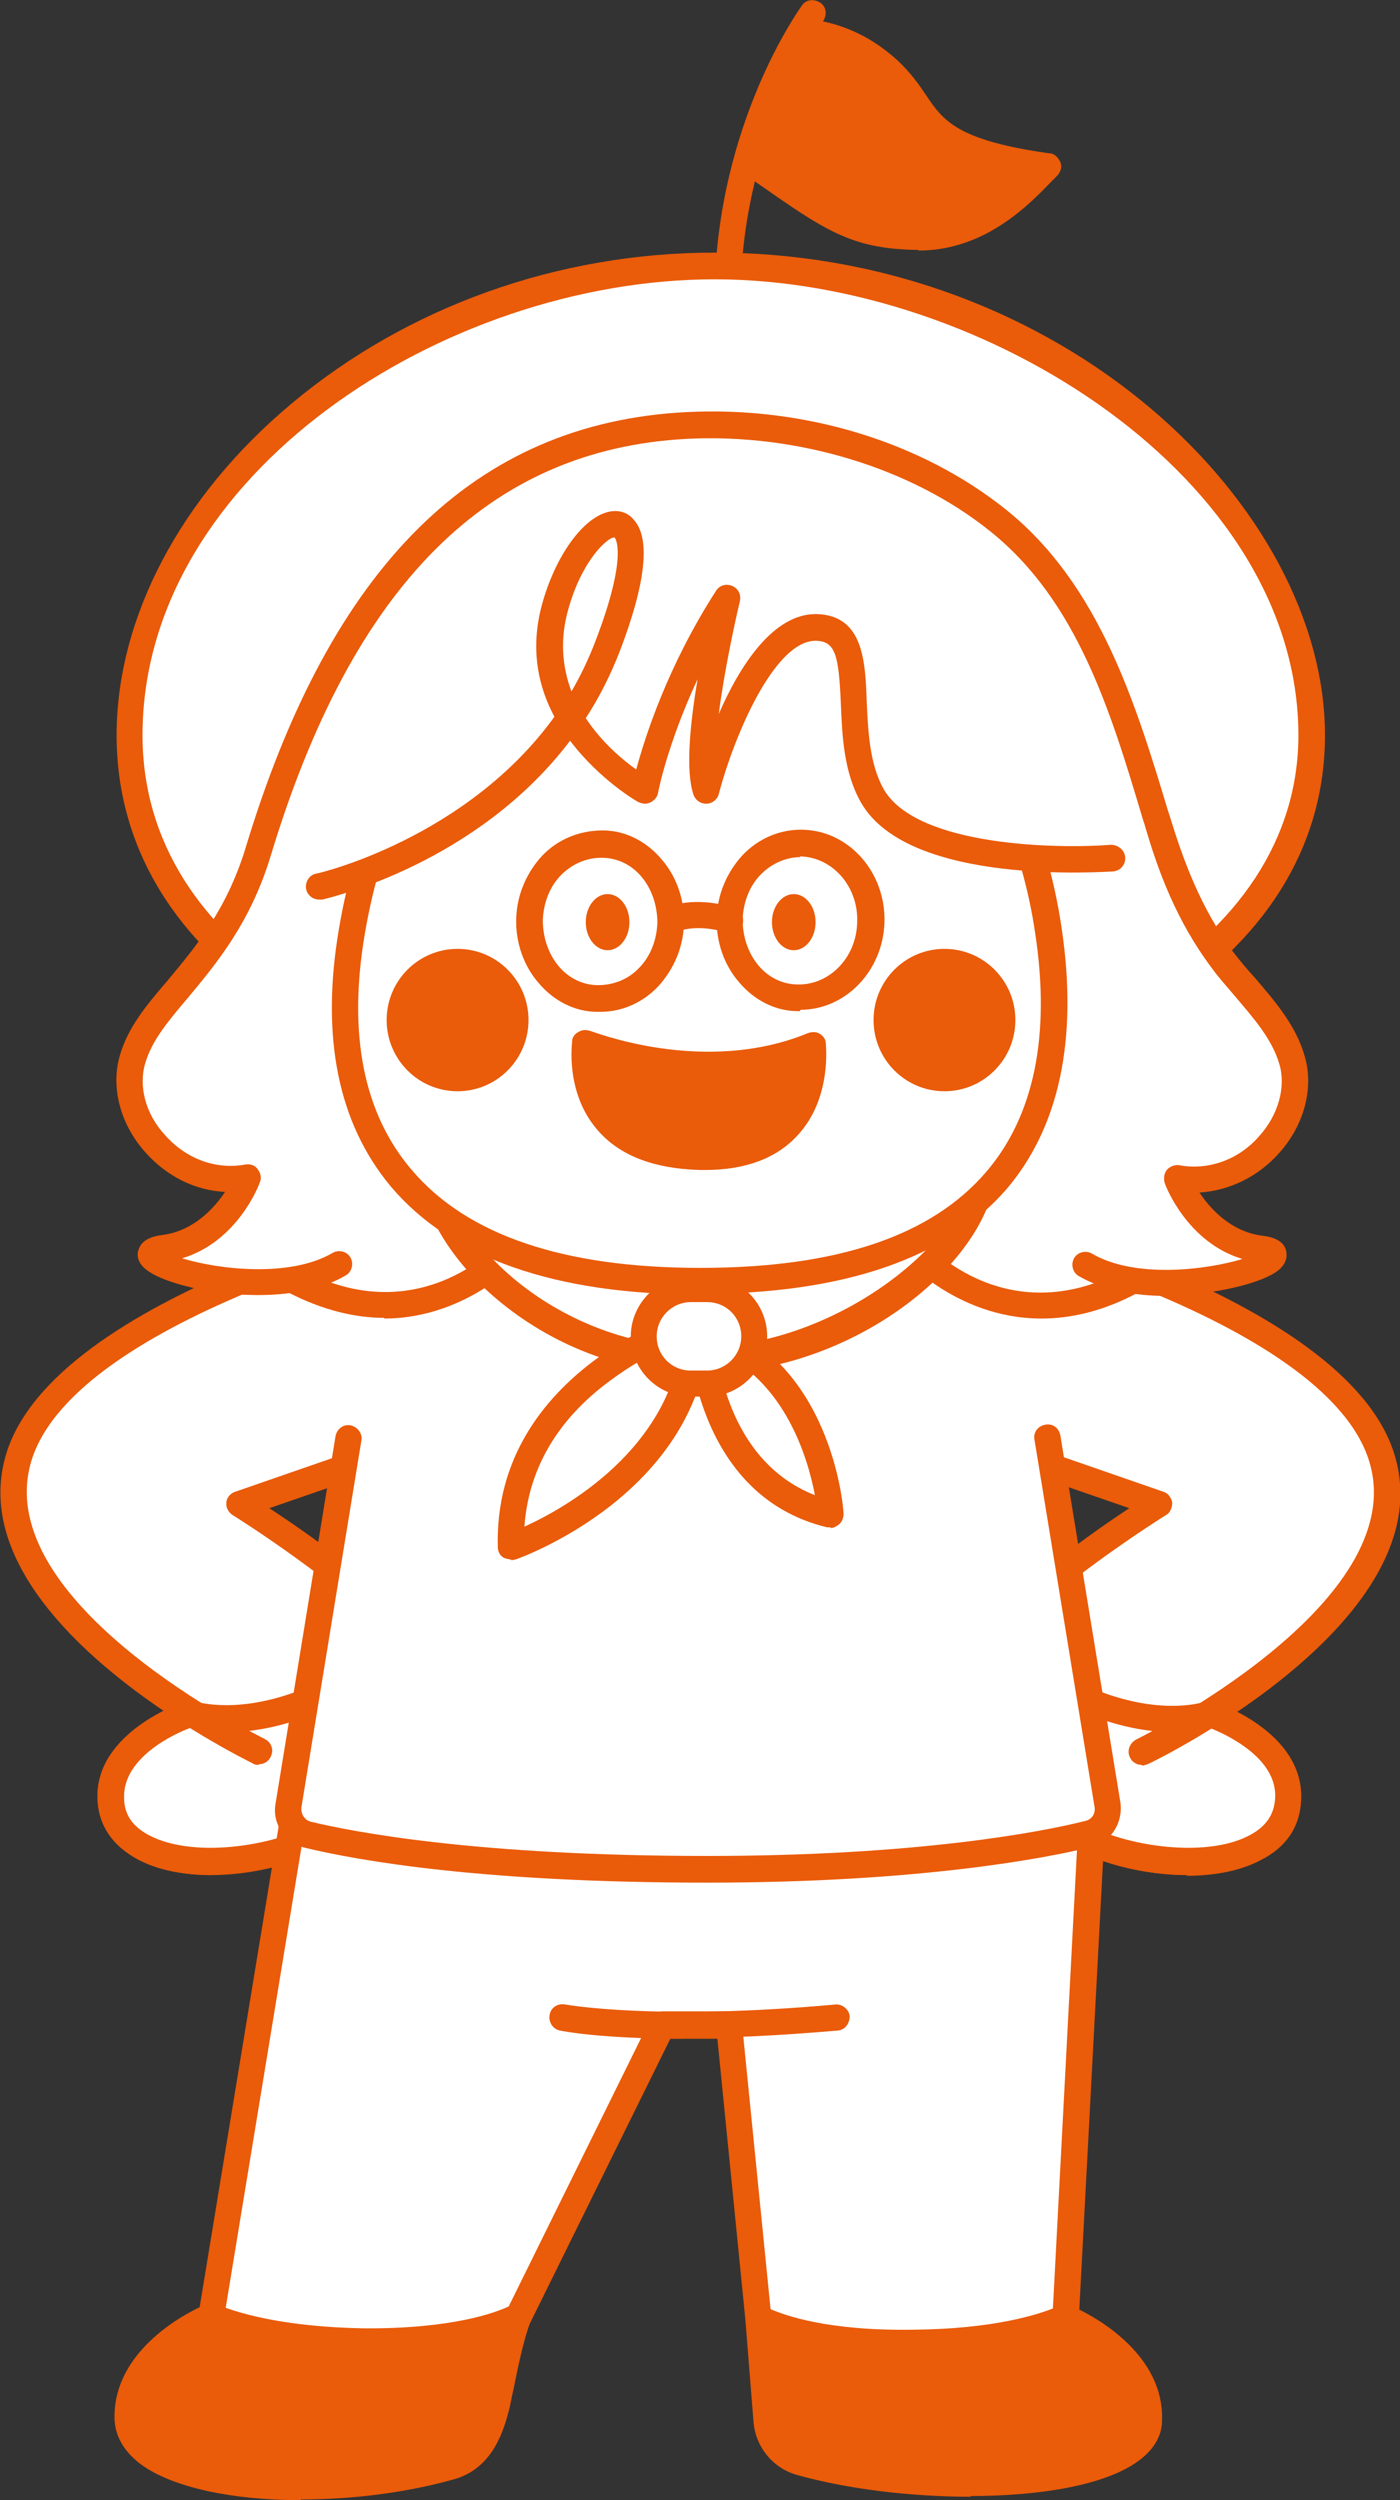
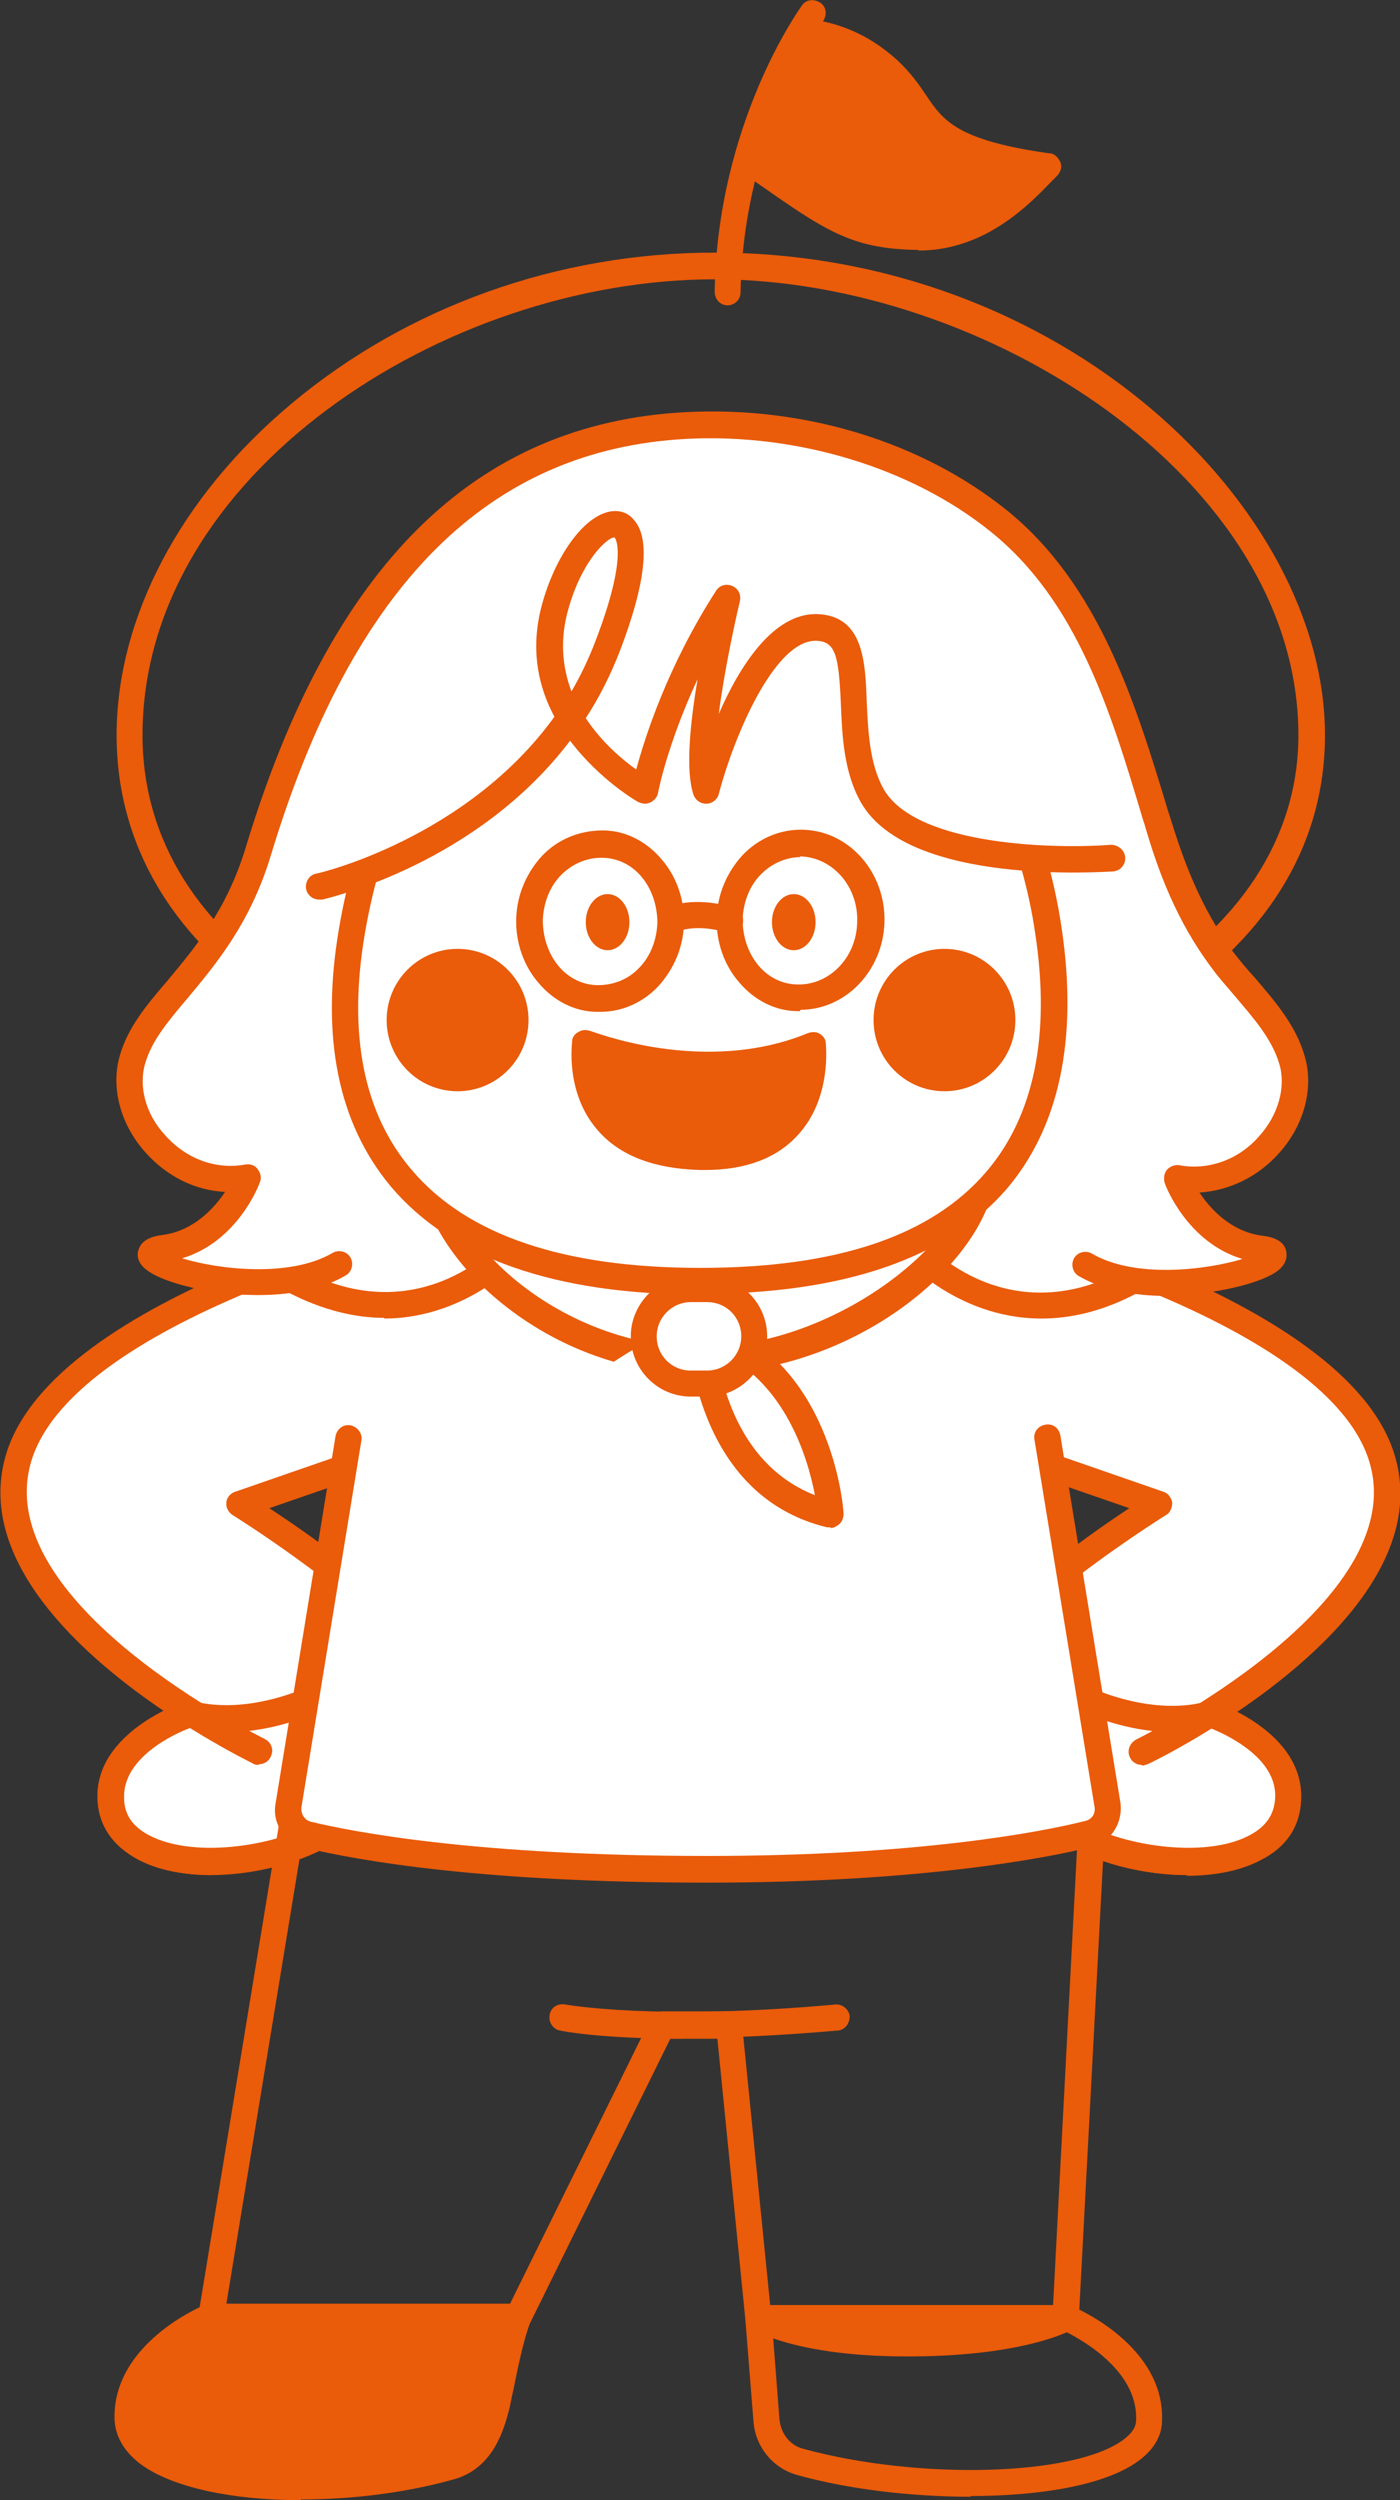
<svg xmlns="http://www.w3.org/2000/svg" width="84" height="150" viewBox="0 0 84 150" fill="none">
  <rect x="0" y="0" width="84" height="150" fill="#333333" stroke="none" />
  <g clip-path="url(#clip0_522_4030)">
    <path d="M57.814 86.131L69.639 90.279C69.639 90.279 56.955 97.056 59.041 102.396C61.128 107.776 64.647 112.294 73.403 111.555C80.399 110.939 75.776 103.71 72.585 102.806C72.585 102.806 85.187 96.153 82.895 87.445C80.604 78.737 64.565 74.959 59.983 75.205C55.4 75.452 57.773 86.131 57.773 86.131H57.814Z" fill="white" />
    <path d="M68.493 105.887C68.207 105.887 67.92 105.723 67.797 105.435C67.593 105.025 67.797 104.573 68.166 104.368C68.329 104.285 84.737 96.194 82.159 87.692C79.499 78.943 57.568 73.727 57.323 73.686C56.914 73.604 56.627 73.152 56.75 72.741C56.832 72.33 57.282 72.043 57.691 72.166C58.632 72.371 80.768 77.67 83.673 87.281C86.659 97.097 69.598 105.518 68.861 105.846C68.738 105.887 68.616 105.928 68.534 105.928L68.493 105.887Z" fill="#EA5B0A" />
    <path d="M71.275 112.5C68.534 112.5 65.588 111.72 63.747 110.487C60.883 108.598 58.673 105.312 58.141 102.232C57.855 100.383 58.182 98.782 59.164 97.549C61.128 95.085 65.506 91.963 67.756 90.485L59.082 87.486C58.673 87.363 58.469 86.911 58.591 86.46C58.714 86.049 59.164 85.843 59.614 85.967L69.802 89.499C70.089 89.581 70.293 89.869 70.334 90.156C70.334 90.444 70.211 90.772 69.966 90.895C69.884 90.936 62.846 95.373 60.392 98.494C59.532 99.603 59.532 100.958 59.696 101.944C60.105 104.573 62.151 107.53 64.606 109.132C67.061 110.734 72.257 111.555 74.958 110.118C75.981 109.584 76.472 108.845 76.512 107.818C76.594 104.984 72.339 103.546 72.298 103.546C71.889 103.423 71.643 102.971 71.807 102.56C71.93 102.15 72.38 101.903 72.789 102.067C72.994 102.15 78.19 103.875 78.067 107.9C78.026 109.502 77.208 110.775 75.653 111.555C74.426 112.213 72.83 112.5 71.193 112.5H71.275Z" fill="#EA5B0A" />
    <path d="M71.275 112.5C68.534 112.5 65.588 111.72 63.747 110.487C60.883 108.598 58.673 105.312 58.141 102.232C57.855 100.383 58.182 98.781 59.164 97.549C59.328 97.344 59.573 97.262 59.819 97.262C60.064 97.262 60.31 97.385 60.432 97.59C60.432 97.59 62.315 100.178 66.365 101.615C70.007 102.889 72.216 102.108 72.257 102.108C72.421 102.026 72.625 102.026 72.789 102.108C72.994 102.191 78.19 103.916 78.067 107.941C78.026 109.543 77.208 110.816 75.653 111.596C74.426 112.254 72.83 112.541 71.193 112.541L71.275 112.5ZM59.941 99.397C59.573 100.301 59.614 101.246 59.737 101.985C60.146 104.614 62.192 107.571 64.647 109.173C67.102 110.775 72.298 111.596 74.999 110.159C76.021 109.625 76.512 108.885 76.553 107.859C76.635 105.435 73.444 103.998 72.585 103.669C71.766 103.875 69.393 104.326 65.915 103.094C62.888 102.026 60.923 100.383 59.982 99.397H59.941Z" fill="#EA5B0A" />
    <path d="M26.186 86.131L14.361 90.279C14.361 90.279 27.045 97.056 24.959 102.396C22.872 107.735 19.353 112.294 10.597 111.555C3.601 110.939 8.224 103.71 11.415 102.806C11.415 102.806 -1.187 96.153 1.105 87.445C3.396 78.737 19.435 74.959 24.018 75.205C28.6 75.452 26.227 86.131 26.227 86.131H26.186Z" fill="white" />
    <path d="M15.507 105.887C15.507 105.887 15.262 105.887 15.18 105.805C14.443 105.435 -2.578 97.056 0.368 87.24C3.273 77.629 25.409 72.371 26.35 72.125C26.759 72.002 27.209 72.289 27.291 72.7C27.373 73.111 27.127 73.562 26.718 73.645C26.513 73.686 4.542 78.902 1.882 87.651C-0.696 96.194 15.712 104.244 15.875 104.327C16.285 104.532 16.448 104.984 16.244 105.394C16.121 105.682 15.834 105.846 15.548 105.846L15.507 105.887Z" fill="#EA5B0A" />
    <path d="M12.725 112.5C11.088 112.5 9.492 112.212 8.265 111.555C6.751 110.734 5.892 109.502 5.851 107.9C5.728 103.916 10.925 102.149 11.129 102.067C11.538 101.944 11.988 102.149 12.111 102.56C12.234 102.971 12.029 103.423 11.62 103.546C11.579 103.546 7.324 104.983 7.406 107.818C7.406 108.844 7.938 109.584 8.961 110.118C11.702 111.555 16.857 110.734 19.312 109.132C21.767 107.53 23.772 104.573 24.222 101.944C24.386 100.999 24.386 99.603 23.527 98.494C21.072 95.372 14.034 90.936 13.952 90.895C13.707 90.731 13.543 90.444 13.584 90.156C13.584 89.868 13.829 89.581 14.116 89.499L24.304 85.966C24.713 85.802 25.163 86.049 25.327 86.459C25.491 86.87 25.245 87.322 24.836 87.486L16.162 90.485C18.412 91.963 22.831 95.044 24.754 97.549C25.736 98.781 26.063 100.383 25.777 102.232C25.286 105.312 23.036 108.598 20.172 110.487C18.33 111.678 15.384 112.5 12.643 112.5H12.725Z" fill="#EA5B0A" />
    <path d="M12.725 112.5C11.088 112.5 9.492 112.212 8.265 111.555C6.751 110.734 5.892 109.502 5.851 107.9C5.728 103.916 10.925 102.15 11.129 102.067C11.293 102.026 11.497 102.026 11.661 102.067C11.702 102.067 13.911 102.848 17.553 101.574C21.644 100.137 23.486 97.59 23.527 97.549C23.69 97.344 23.895 97.221 24.14 97.221C24.427 97.221 24.631 97.344 24.795 97.508C25.777 98.74 26.104 100.342 25.818 102.191C25.327 105.271 23.076 108.557 20.212 110.446C18.371 111.637 15.425 112.459 12.684 112.459L12.725 112.5ZM11.415 103.669C10.515 103.998 7.365 105.435 7.447 107.859C7.447 108.886 7.979 109.625 9.001 110.159C11.743 111.596 16.898 110.775 19.353 109.173C21.808 107.571 23.813 104.614 24.263 101.985C24.386 101.246 24.427 100.301 24.058 99.398C23.076 100.383 21.153 102.026 18.126 103.094C14.648 104.326 12.275 103.875 11.456 103.669H11.415Z" fill="#EA5B0A" />
    <path d="M12.684 138.992C12.684 138.992 7.529 141.087 7.692 145.194C7.856 149.178 18.494 150.411 27.004 148.069C28.723 147.577 29.418 146.057 29.787 144.496C30.032 143.51 30.441 140.758 31.137 138.992H12.684Z" fill="#EA5B0A" />
    <path d="M18.044 150C13.993 150 10.393 149.261 8.47 147.864C7.201 146.919 6.915 145.893 6.874 145.194C6.71 140.594 12.152 138.335 12.357 138.253C12.438 138.253 12.561 138.212 12.643 138.212H31.096C31.341 138.212 31.587 138.335 31.751 138.54C31.914 138.746 31.914 139.033 31.832 139.28C31.382 140.471 31.055 142.155 30.81 143.346C30.687 143.88 30.605 144.373 30.523 144.66C30.114 146.262 29.337 148.193 27.168 148.768C24.222 149.589 20.99 149.959 18.044 149.959V150ZM12.848 139.773C12.07 140.142 8.347 141.991 8.47 145.153C8.47 145.687 8.797 146.139 9.411 146.591C12.357 148.727 20.294 149.055 26.759 147.289C27.864 147.002 28.518 146.098 29.009 144.291C29.091 144.003 29.173 143.593 29.255 143.059C29.459 142.114 29.664 140.882 29.991 139.773H12.848Z" fill="#EA5B0A" />
-     <path d="M63.951 139.074C63.951 139.074 69.107 141.169 68.943 145.276C68.779 149.384 56.464 150.041 47.953 147.7C46.849 147.412 46.03 146.385 45.948 145.235L45.457 139.074H63.91H63.951Z" fill="#EA5B0A" />
    <path d="M58.264 149.795C54.663 149.795 50.858 149.343 47.79 148.48C46.358 148.069 45.335 146.796 45.212 145.318L44.721 139.156C44.721 138.951 44.762 138.705 44.925 138.54C45.089 138.376 45.294 138.294 45.498 138.294H63.951C63.951 138.294 64.156 138.294 64.238 138.335C64.483 138.417 69.925 140.717 69.72 145.276C69.72 145.893 69.434 146.837 68.288 147.659C66.324 149.096 62.437 149.753 58.223 149.753L58.264 149.795ZM46.358 139.855L46.767 145.153C46.849 145.975 47.38 146.714 48.199 146.919C55.114 148.809 64.442 148.562 67.388 146.385C67.879 146.016 68.166 145.646 68.166 145.194C68.288 142.073 64.524 140.183 63.788 139.814H46.358V139.855Z" fill="#EA5B0A" />
-     <path d="M17.839 107.366L12.643 138.992C12.643 138.992 15.303 140.43 21.767 140.512C28.559 140.594 31.055 138.992 31.055 138.992L39.647 121.536C40.793 121.536 42.143 121.536 43.657 121.536L45.416 139.115C45.416 139.115 47.953 140.717 54.704 140.635C61.169 140.553 63.828 139.115 63.828 139.115L65.506 107.407H17.839V107.366Z" fill="white" />
    <path d="M54.336 141.375C47.749 141.375 45.171 139.773 45.089 139.732C44.885 139.608 44.762 139.403 44.721 139.157L43.043 122.317C42.061 122.317 41.12 122.317 40.22 122.317L31.832 139.321C31.832 139.321 31.669 139.567 31.546 139.65C31.423 139.732 28.723 141.334 21.808 141.292C15.221 141.21 12.438 139.732 12.316 139.691C12.029 139.526 11.866 139.198 11.906 138.869L17.103 107.243C17.185 106.873 17.512 106.585 17.88 106.585H65.629C65.833 106.585 66.038 106.668 66.202 106.832C66.365 106.996 66.447 107.202 66.406 107.407L64.729 139.116C64.729 139.403 64.565 139.65 64.32 139.773C64.197 139.855 61.414 141.334 54.827 141.375C54.663 141.375 54.5 141.375 54.336 141.375ZM46.235 138.541C47.094 138.91 49.672 139.855 54.786 139.773C59.614 139.732 62.233 138.869 63.174 138.499L64.77 108.105H18.535L13.543 138.458C14.566 138.828 17.185 139.608 21.808 139.691C27.25 139.732 29.828 138.705 30.523 138.376L39.034 121.125C39.156 120.838 39.443 120.674 39.729 120.674C40.957 120.674 42.307 120.674 43.698 120.674C44.107 120.674 44.475 120.961 44.516 121.372L46.235 138.541Z" fill="#EA5B0A" />
    <path d="M40.916 122.316C36.088 122.316 33.755 121.865 33.592 121.824C33.183 121.741 32.896 121.331 32.978 120.879C33.06 120.427 33.469 120.181 33.919 120.263C33.96 120.263 39.238 121.248 50.122 120.263C50.531 120.222 50.94 120.55 50.981 120.961C50.981 121.413 50.695 121.782 50.285 121.824C46.521 122.152 43.412 122.275 40.957 122.275L40.916 122.316Z" fill="#EA5B0A" />
    <path d="M66.447 108.27C66.57 109.091 66.038 109.83 65.261 110.036C62.356 110.734 54.95 112.13 42.389 112.13C28.682 112.13 21.276 110.734 18.412 110.036C17.635 109.83 17.103 109.091 17.226 108.27L20.826 84.077C22.381 77.177 25.777 74.548 31.832 74.548H51.84C57.896 74.548 61.824 77.506 62.846 84.077L66.447 108.27Z" fill="white" />
    <path d="M42.43 112.952C28.968 112.952 21.522 111.638 18.289 110.857C17.103 110.57 16.325 109.42 16.53 108.229L20.131 86.172C20.212 85.72 20.622 85.433 21.031 85.515C21.44 85.597 21.767 86.008 21.685 86.419L18.085 108.434C18.044 108.845 18.289 109.214 18.658 109.297C21.194 109.913 28.641 111.35 42.43 111.35C55.032 111.35 62.478 109.913 65.097 109.255C65.506 109.173 65.752 108.804 65.67 108.393L62.069 86.378C61.987 85.926 62.274 85.556 62.724 85.474C63.174 85.392 63.542 85.679 63.624 86.131L67.225 108.146C67.388 109.379 66.652 110.529 65.465 110.816C62.806 111.473 55.195 112.952 42.43 112.952Z" fill="#EA5B0A" />
    <path d="M45.007 9.735C49.713 13.021 51.063 14.13 54.909 14.212C59.123 14.335 61.783 11.09 62.888 9.981C54.786 8.872 56.055 6.695 53.395 4.231C51.595 2.547 49.876 2.136 48.608 1.931L45.089 9.735H45.007Z" fill="#EA5B0A" />
    <path d="M43.657 18.319C43.207 18.319 42.88 17.949 42.88 17.497C43.043 7.434 47.912 0.616 48.117 0.328C48.362 -0.041 48.853 -0.082 49.222 0.164C49.59 0.411 49.631 0.903 49.385 1.273C49.344 1.355 44.598 7.968 44.434 17.538C44.434 17.99 44.066 18.319 43.657 18.319Z" fill="#EA5B0A" />
    <path d="M55.114 14.992C55.114 14.992 54.95 14.992 54.909 14.992C51.022 14.909 49.467 13.8 45.294 10.884L44.598 10.392C44.23 10.145 44.148 9.652 44.394 9.282C44.639 8.913 45.13 8.831 45.498 9.077L46.194 9.57C50.285 12.445 51.513 13.308 54.95 13.39C57.855 13.472 59.901 11.788 61.251 10.474C56.341 9.611 55.4 8.173 54.295 6.572C53.886 5.997 53.518 5.38 52.863 4.805C51.267 3.327 49.794 2.916 48.444 2.711C48.035 2.629 47.708 2.218 47.79 1.807C47.871 1.355 48.281 1.109 48.69 1.15C50.204 1.396 52.004 1.93 53.886 3.655C54.663 4.395 55.154 5.093 55.564 5.709C56.586 7.229 57.405 8.42 62.969 9.2C63.256 9.2 63.501 9.447 63.624 9.734C63.747 10.022 63.624 10.35 63.419 10.556C63.337 10.638 63.215 10.761 63.092 10.884C61.783 12.24 59.123 15.033 55.114 15.033V14.992Z" fill="#EA5B0A" />
-     <path d="M78.681 44.113C78.681 57.955 62.437 66.087 42.88 66.087C23.322 66.087 7.774 57.955 7.774 44.113C7.774 30.271 23.281 15.977 42.88 15.977C62.478 15.977 78.681 30.271 78.681 44.113Z" fill="white" />
    <path d="M42.88 66.868C21.399 66.868 6.997 57.708 6.997 44.113C6.997 37.089 10.802 29.819 17.471 24.233C24.427 18.401 33.469 15.156 42.88 15.156C63.828 15.156 79.499 30.436 79.499 44.113C79.499 57.79 64.442 66.868 42.88 66.868ZM42.88 16.758C26.677 16.758 8.551 28.464 8.551 44.113C8.551 56.764 22.34 65.266 42.88 65.266C63.419 65.266 77.904 56.558 77.904 44.113C77.904 28.71 59.082 16.758 42.88 16.758Z" fill="#EA5B0A" />
    <path d="M56.75 76.068C61.292 80.339 67.102 76.684 68.247 76.848C72.912 77.423 78.558 75.328 75.653 74.959C72.053 74.466 70.621 70.687 70.621 70.687C74.999 71.468 78.599 67.114 77.535 63.581C76.472 60.049 72.053 57.913 70.007 51.136C68.738 46.864 66.693 40.169 64.401 36.35C59.573 28.217 51.799 25.547 41.898 25.506C37.233 25.506 32.528 26.615 28.887 29.491C25.245 32.366 22.749 34.337 20.499 38.157C18.248 41.977 16.816 46.782 15.507 51.136C13.461 57.913 9.083 59.967 7.979 63.581C6.915 67.073 10.474 71.468 14.893 70.687C14.893 70.687 13.461 74.466 9.861 74.959C6.751 75.369 13.502 77.793 18.33 76.684C18.617 76.602 19.312 77.793 19.599 77.711C20.049 77.546 24.14 79.025 29.296 76.478" fill="white" />
    <path d="M70.007 77.752C68.125 77.752 66.202 77.423 64.729 76.561C64.36 76.355 64.238 75.862 64.442 75.493C64.647 75.123 65.138 75 65.506 75.205C68.084 76.725 72.38 76.191 74.548 75.534C71.234 74.548 69.925 71.139 69.884 70.975C69.802 70.728 69.843 70.4 70.007 70.194C70.171 69.989 70.498 69.866 70.743 69.907C72.503 70.236 74.344 69.578 75.571 68.141C76.717 66.868 77.167 65.183 76.758 63.828C76.308 62.308 75.203 61.076 74.058 59.721C73.607 59.187 73.116 58.653 72.707 58.078C70.58 55.244 69.475 52.245 68.657 49.411L68.575 49.165C66.652 42.716 64.647 36.062 59.41 31.873C54.663 28.053 47.831 26 41.243 26.328C29.296 26.944 21.153 35.118 16.244 51.342C15.016 55.408 12.929 57.872 11.293 59.844C10.147 61.199 9.124 62.391 8.715 63.787C8.306 65.142 8.715 66.826 9.902 68.1C11.17 69.537 12.97 70.194 14.73 69.866C15.016 69.825 15.303 69.907 15.466 70.153C15.63 70.359 15.712 70.687 15.589 70.934C15.548 71.098 14.239 74.507 10.925 75.493C13.052 76.15 17.389 76.684 19.967 75.164C20.335 74.959 20.826 75.082 21.031 75.452C21.235 75.822 21.113 76.314 20.744 76.52C17.062 78.697 10.352 77.423 8.797 76.191C8.183 75.739 8.224 75.205 8.306 75C8.51 74.261 9.411 74.138 9.738 74.096C11.62 73.85 12.848 72.495 13.502 71.509C11.702 71.427 9.983 70.564 8.715 69.126C7.201 67.442 6.628 65.183 7.201 63.294C7.692 61.61 8.797 60.296 10.065 58.817C11.702 56.846 13.584 54.628 14.73 50.89C19.844 33.927 28.477 25.383 41.161 24.726C48.24 24.357 55.277 26.492 60.392 30.6C65.997 35.118 68.166 42.306 70.089 48.672L70.171 48.918C70.989 51.588 72.012 54.422 73.976 57.092C74.385 57.626 74.794 58.119 75.285 58.653C76.472 60.049 77.74 61.487 78.272 63.335C78.845 65.225 78.272 67.484 76.758 69.168C75.49 70.605 73.771 71.427 71.971 71.55C72.625 72.536 73.853 73.891 75.735 74.138C76.062 74.178 77.003 74.302 77.167 75.041C77.208 75.246 77.29 75.739 76.676 76.232C75.735 76.972 72.871 77.711 69.966 77.711L70.007 77.752Z" fill="#EA5B0A" />
    <path d="M23.076 79.067C21.317 79.067 19.353 78.615 17.226 77.506C16.857 77.3 16.694 76.808 16.898 76.438C17.103 76.068 17.594 75.904 17.962 76.109C25.327 80.093 30.237 74.384 30.441 74.138C30.728 73.809 31.219 73.768 31.546 74.056C31.873 74.343 31.914 74.836 31.628 75.165C31.587 75.206 28.273 79.108 23.036 79.108L23.076 79.067Z" fill="#EA5B0A" />
    <path d="M62.478 79.108C57.241 79.108 53.927 75.206 53.886 75.123C53.6 74.795 53.641 74.302 54.009 74.014C54.336 73.727 54.827 73.768 55.114 74.138C55.318 74.384 60.187 80.134 67.552 76.15C67.92 75.945 68.411 76.109 68.616 76.479C68.82 76.848 68.698 77.341 68.288 77.547C66.161 78.697 64.197 79.108 62.478 79.108Z" fill="#EA5B0A" />
-     <path d="M59.001 70.112C59.001 74.671 51.104 81.695 41.98 81.695C32.855 81.695 26.022 74.671 26.022 70.112C26.022 65.553 33.387 61.898 42.511 61.898C51.636 61.898 59.001 65.594 59.001 70.112Z" fill="white" />
+     <path d="M59.001 70.112C59.001 74.671 51.104 81.695 41.98 81.695C32.855 81.695 26.022 74.671 26.022 70.112C51.636 61.898 59.001 65.594 59.001 70.112Z" fill="white" />
    <path d="M41.98 82.434C37.683 82.434 33.469 80.915 30.073 78.163C27.086 75.739 25.204 72.618 25.204 70.071C25.204 65.019 32.773 61.035 42.471 61.035C52.168 61.035 59.737 64.978 59.737 70.071C59.737 75.164 51.758 82.434 41.939 82.434H41.98ZM42.511 62.637C34.001 62.637 26.8 66.046 26.8 70.071C26.8 74.343 33.592 80.832 41.98 80.832C50.367 80.832 58.223 74.138 58.223 70.071C58.223 66.005 51.022 62.637 42.511 62.637Z" fill="#EA5B0A" />
    <path d="M62.928 55.901C64.606 67.402 60.228 76.89 42.02 76.89C23.813 76.89 19.108 67.73 21.113 55.901C23.035 44.483 30.482 34.913 42.02 34.913C53.559 34.913 61.251 44.442 62.928 55.901Z" fill="#FDE3CF" />
    <path d="M62.928 55.901C64.606 67.402 60.228 76.89 42.02 76.89C23.813 76.89 19.108 67.73 21.113 55.901C23.035 44.483 30.482 34.913 42.02 34.913C53.559 34.913 61.251 44.442 62.928 55.901Z" fill="#FDE3CF" />
    <path d="M62.928 55.901C64.606 67.402 60.228 76.89 42.02 76.89C23.813 76.89 19.108 67.73 21.113 55.901C23.035 44.483 30.482 34.913 42.02 34.913C53.559 34.913 61.251 44.442 62.928 55.901Z" fill="white" />
    <path d="M42.02 77.67C33.305 77.67 27.086 75.493 23.445 71.18C20.294 67.401 19.23 62.226 20.335 55.736C22.545 42.593 31.055 34.091 42.02 34.091C52.986 34.091 61.824 42.798 63.706 55.736C64.688 62.39 63.542 67.648 60.392 71.344C56.791 75.493 50.613 77.629 42.02 77.629V77.67ZM42.02 35.693C31.873 35.693 23.977 43.661 21.89 56.024C20.867 62.021 21.808 66.785 24.672 70.153C27.986 74.096 33.796 76.068 42.02 76.068C50.245 76.068 55.891 74.137 59.164 70.317C62.028 66.991 63.051 62.144 62.11 55.983C60.637 45.879 53.845 35.693 41.98 35.693H42.02Z" fill="#EA5B0A" />
    <path d="M41.775 79.272C41.775 79.272 30.4 82.598 30.646 92.785C30.646 92.785 41.57 89.006 41.775 79.272Z" fill="white" />
-     <path d="M30.646 93.565C30.646 93.565 30.319 93.524 30.196 93.442C29.991 93.319 29.869 93.072 29.869 92.826C29.582 82.147 41.448 78.573 41.57 78.532C41.816 78.45 42.061 78.532 42.266 78.655C42.471 78.82 42.593 79.066 42.593 79.312C42.511 83.543 40.466 87.322 36.66 90.32C33.837 92.538 31.055 93.524 30.932 93.565C30.851 93.565 30.769 93.606 30.687 93.606L30.646 93.565ZM40.916 80.421C39.852 80.832 38.174 81.654 36.538 82.886C33.387 85.227 31.71 88.184 31.464 91.593C34.001 90.443 40.138 86.952 40.916 80.421Z" fill="#EA5B0A" />
    <path d="M42.102 79.888C42.102 79.888 42.307 89.006 49.876 90.854C49.876 90.854 49.263 81.941 42.102 79.888Z" fill="white" />
    <path d="M49.835 91.635C49.835 91.635 49.713 91.635 49.631 91.635C41.57 89.704 41.284 80.011 41.284 79.929C41.284 79.682 41.407 79.436 41.611 79.272C41.816 79.107 42.061 79.066 42.307 79.148C49.876 81.325 50.613 90.444 50.613 90.813C50.613 91.06 50.531 91.306 50.326 91.471C50.163 91.594 49.999 91.676 49.835 91.676V91.635ZM43.002 81.038C43.289 83.256 44.475 87.979 48.894 89.704C48.485 87.528 47.135 82.886 43.002 81.038Z" fill="#EA5B0A" />
    <path d="M42.921 77.341H40.957C39.669 77.341 38.624 78.389 38.624 79.682V80.668C38.624 81.961 39.669 83.009 40.957 83.009H42.921C44.209 83.009 45.253 81.961 45.253 80.668V79.682C45.253 78.389 44.209 77.341 42.921 77.341Z" fill="white" />
    <path d="M42.43 83.79H41.448C39.443 83.79 37.847 82.147 37.847 80.175C37.847 78.204 39.484 76.561 41.448 76.561H42.43C44.434 76.561 46.03 78.204 46.03 80.175C46.03 82.147 44.394 83.79 42.43 83.79ZM41.448 78.121C40.343 78.121 39.402 79.025 39.402 80.175C39.402 81.325 40.302 82.229 41.448 82.229H42.43C43.534 82.229 44.475 81.325 44.475 80.175C44.475 79.025 43.575 78.121 42.43 78.121H41.448Z" fill="#EA5B0A" />
    <path d="M19.149 53.19C19.149 53.19 27.495 51.013 34.124 43.209L38.706 47.44C38.706 47.44 39.811 41.854 43.657 35.898C43.657 35.898 41.529 44.811 42.389 47.44C42.389 47.44 45.007 37.541 49.058 37.664C52.658 37.787 50.163 43.907 52.413 47.809C55.073 52.451 66.775 51.506 66.775 51.506C66.775 51.506 58.019 29.532 46.971 28.423C35.924 27.314 22.054 33.187 19.189 53.19H19.149Z" fill="white" />
    <path d="M19.149 53.97C18.78 53.97 18.453 53.724 18.371 53.354C18.289 52.943 18.535 52.492 18.985 52.41C19.108 52.41 27.986 50.315 33.264 43.004C32.323 41.237 31.832 39.102 32.446 36.555C33.183 33.598 34.86 31.134 36.456 30.723C37.07 30.558 37.683 30.723 38.052 31.216C39.034 32.325 38.747 34.994 37.192 39.061C36.62 40.539 35.924 41.895 35.147 43.086C36.088 44.523 37.356 45.591 38.174 46.166C38.706 44.195 40.056 39.964 42.962 35.446C43.166 35.118 43.575 34.994 43.944 35.159C44.312 35.323 44.475 35.693 44.394 36.062C44.066 37.459 43.453 40.293 43.125 42.839C44.353 40.005 46.358 36.843 48.935 36.843H49.017C51.799 36.925 51.922 39.677 52.004 42.1C52.086 43.866 52.168 45.838 53.027 47.358C55.032 50.808 63.542 50.931 66.652 50.684C67.061 50.684 67.47 50.972 67.511 51.424C67.552 51.876 67.225 52.245 66.775 52.286C66.284 52.286 54.582 53.19 51.677 48.179C50.613 46.331 50.531 44.113 50.449 42.182C50.326 39.307 50.122 38.486 48.976 38.444C48.976 38.444 48.976 38.444 48.935 38.444C46.48 38.444 44.066 44.072 43.125 47.645C43.043 47.974 42.716 48.22 42.389 48.22C42.02 48.22 41.734 48.015 41.611 47.686C41.12 46.248 41.407 43.373 41.857 40.745C40.056 44.605 39.484 47.522 39.484 47.563C39.443 47.809 39.279 48.015 39.034 48.138C38.788 48.261 38.543 48.22 38.338 48.138C38.297 48.138 36.006 46.824 34.206 44.441C28.6 51.834 19.803 53.847 19.353 53.97C19.312 53.97 19.23 53.97 19.189 53.97H19.149ZM36.865 32.242C36.415 32.242 34.778 33.762 34.001 36.925C33.592 38.65 33.796 40.17 34.287 41.484C34.819 40.58 35.31 39.553 35.719 38.486C37.724 33.269 36.906 32.242 36.865 32.242Z" fill="#EA5B0A" />
    <path d="M27.454 65.471C29.805 65.471 31.71 63.559 31.71 61.199C31.71 58.84 29.805 56.928 27.454 56.928C25.104 56.928 23.199 58.84 23.199 61.199C23.199 63.559 25.104 65.471 27.454 65.471Z" fill="#EA5B0A" />
    <path d="M56.668 65.471C59.018 65.471 60.923 63.559 60.923 61.199C60.923 58.84 59.018 56.928 56.668 56.928C54.318 56.928 52.413 58.84 52.413 61.199C52.413 63.559 54.318 65.471 56.668 65.471Z" fill="#EA5B0A" />
    <path d="M36.456 57.01C37.179 57.01 37.765 56.256 37.765 55.326C37.765 54.396 37.179 53.642 36.456 53.642C35.733 53.642 35.147 54.396 35.147 55.326C35.147 56.256 35.733 57.01 36.456 57.01Z" fill="#EA5B0A" />
    <path d="M47.626 57.01C48.349 57.01 48.935 56.256 48.935 55.326C48.935 54.396 48.349 53.642 47.626 53.642C46.903 53.642 46.317 54.396 46.317 55.326C46.317 56.256 46.903 57.01 47.626 57.01Z" fill="#EA5B0A" />
    <path d="M36.006 60.707C36.006 60.707 35.924 60.707 35.842 60.707C34.492 60.707 33.224 60.05 32.323 58.982C31.423 57.955 30.932 56.558 30.973 55.121C31.014 53.683 31.587 52.369 32.528 51.342C33.51 50.315 34.819 49.822 36.169 49.822C37.52 49.822 38.788 50.479 39.688 51.547C40.588 52.574 41.079 53.971 41.038 55.408C40.998 56.846 40.425 58.16 39.484 59.187C38.543 60.173 37.315 60.707 36.006 60.707ZM36.047 51.465C35.188 51.465 34.328 51.835 33.674 52.492C32.978 53.19 32.61 54.176 32.569 55.203C32.569 56.23 32.896 57.215 33.51 57.955C34.124 58.694 34.983 59.105 35.883 59.105C36.783 59.105 37.683 58.776 38.338 58.078C39.034 57.38 39.402 56.394 39.443 55.367C39.443 54.34 39.115 53.355 38.502 52.615C37.888 51.876 37.029 51.465 36.129 51.465H36.047Z" fill="#EA5B0A" />
    <path d="M47.994 60.666C47.994 60.666 47.912 60.666 47.871 60.666C46.521 60.666 45.253 60.008 44.353 58.94C43.453 57.913 42.962 56.517 43.002 55.08C43.043 53.642 43.616 52.328 44.557 51.301C45.539 50.274 46.849 49.74 48.199 49.781C50.981 49.863 53.15 52.369 53.068 55.326C52.986 58.242 50.736 60.583 48.035 60.583L47.994 60.666ZM48.035 51.424C47.176 51.424 46.317 51.794 45.662 52.451C44.966 53.149 44.598 54.135 44.557 55.162C44.557 56.188 44.885 57.174 45.498 57.913C46.112 58.653 46.971 59.064 47.871 59.064C49.754 59.105 51.39 57.462 51.431 55.326C51.513 53.231 49.999 51.465 48.076 51.383H47.994L48.035 51.424Z" fill="#EA5B0A" />
    <path d="M43.78 55.942C43.78 55.942 43.616 55.942 43.575 55.942C41.775 55.408 40.711 55.86 40.629 55.901C40.22 56.065 39.77 55.901 39.606 55.49C39.443 55.079 39.606 54.628 39.975 54.463C40.138 54.381 41.652 53.724 44.025 54.463C44.434 54.587 44.68 55.038 44.557 55.449C44.475 55.778 44.148 56.024 43.821 56.024L43.78 55.942Z" fill="#EA5B0A" />
    <path d="M35.106 62.555C35.106 62.555 42.102 65.43 48.772 62.678C48.772 62.678 49.59 69.578 41.98 69.373C34.369 69.168 35.106 62.555 35.106 62.555Z" fill="#EA5B0A" />
    <path d="M42.348 70.195C42.348 70.195 42.102 70.195 41.98 70.195C39.156 70.112 37.07 69.291 35.76 67.689C33.919 65.471 34.328 62.596 34.328 62.473C34.328 62.226 34.492 62.021 34.737 61.898C34.942 61.774 35.188 61.774 35.433 61.857C35.515 61.857 42.225 64.567 48.485 61.98C48.731 61.898 48.976 61.898 49.181 62.021C49.385 62.144 49.549 62.349 49.549 62.596C49.549 62.719 49.917 65.882 47.871 68.1C46.603 69.496 44.721 70.195 42.307 70.195H42.348ZM35.883 63.664C35.924 64.485 36.169 65.676 36.988 66.662C38.011 67.894 39.688 68.552 42.02 68.593C44.107 68.634 45.744 68.1 46.726 67.032C47.626 66.005 47.912 64.732 47.994 63.828C42.921 65.512 37.97 64.362 35.883 63.705V63.664Z" fill="#EA5B0A" />
  </g>
  <defs>
    <clipPath id="clip0_522_4030">
      <rect width="84" height="150" fill="white" />
    </clipPath>
  </defs>
</svg>